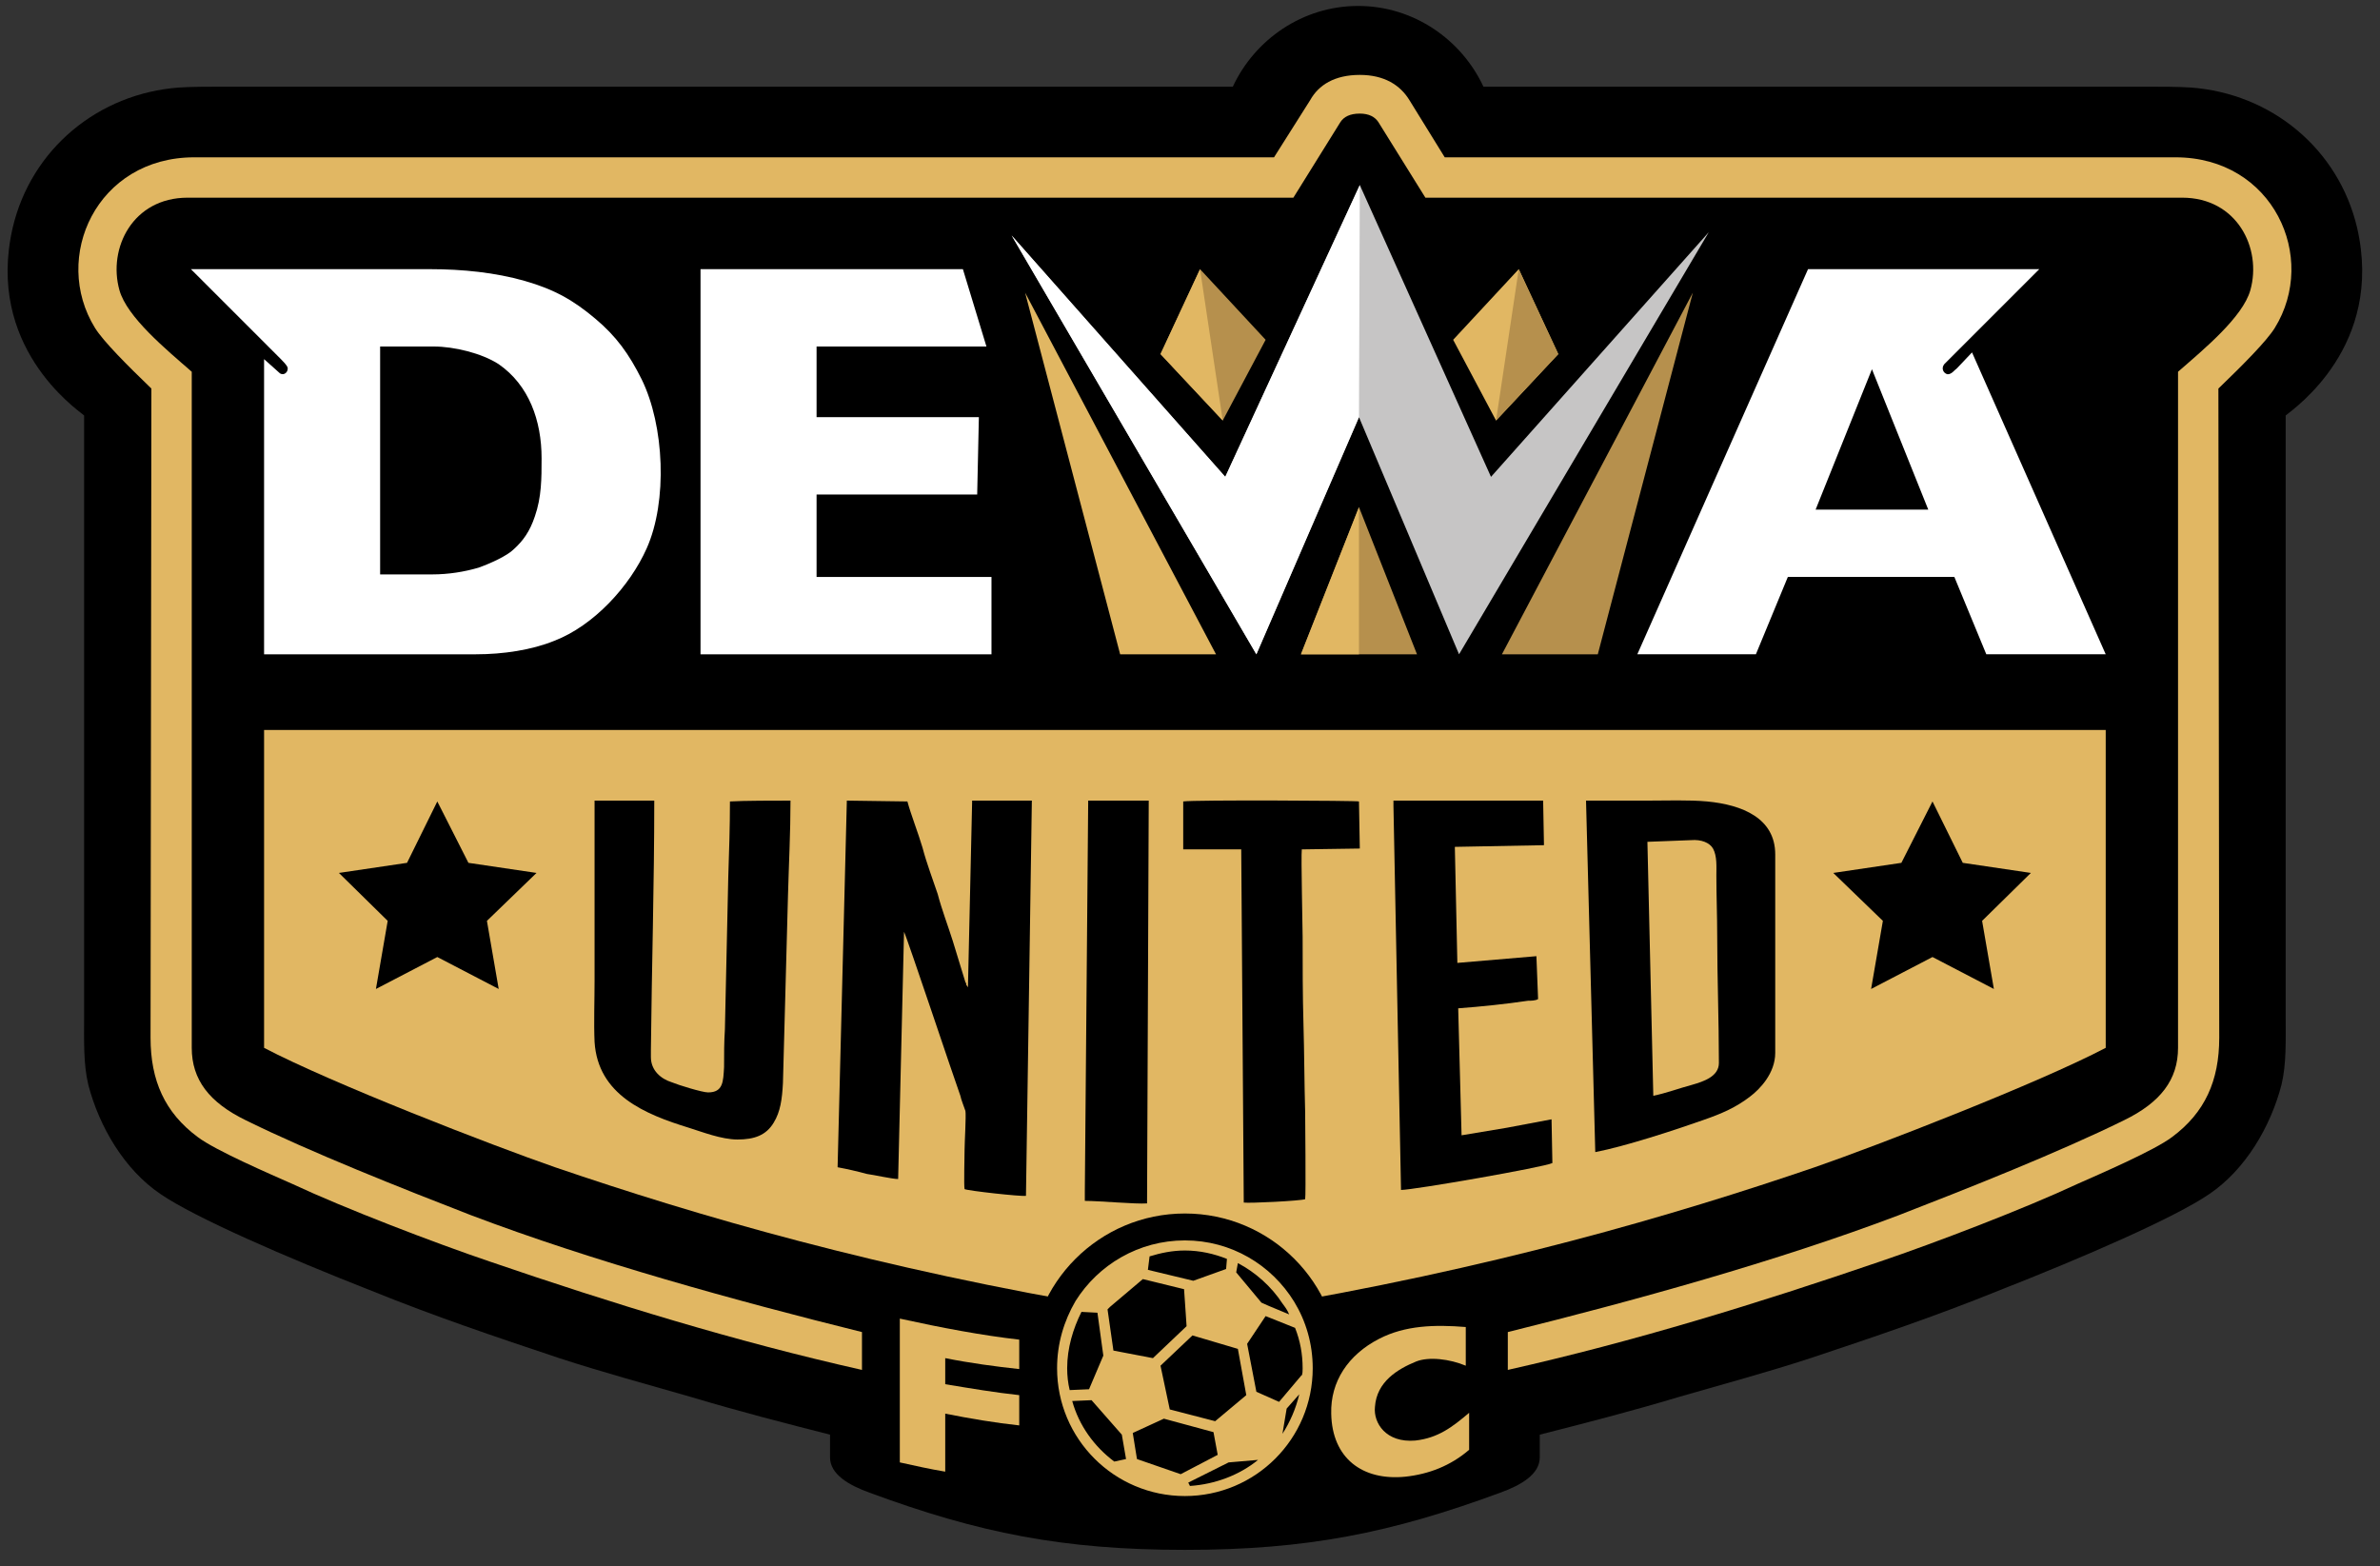
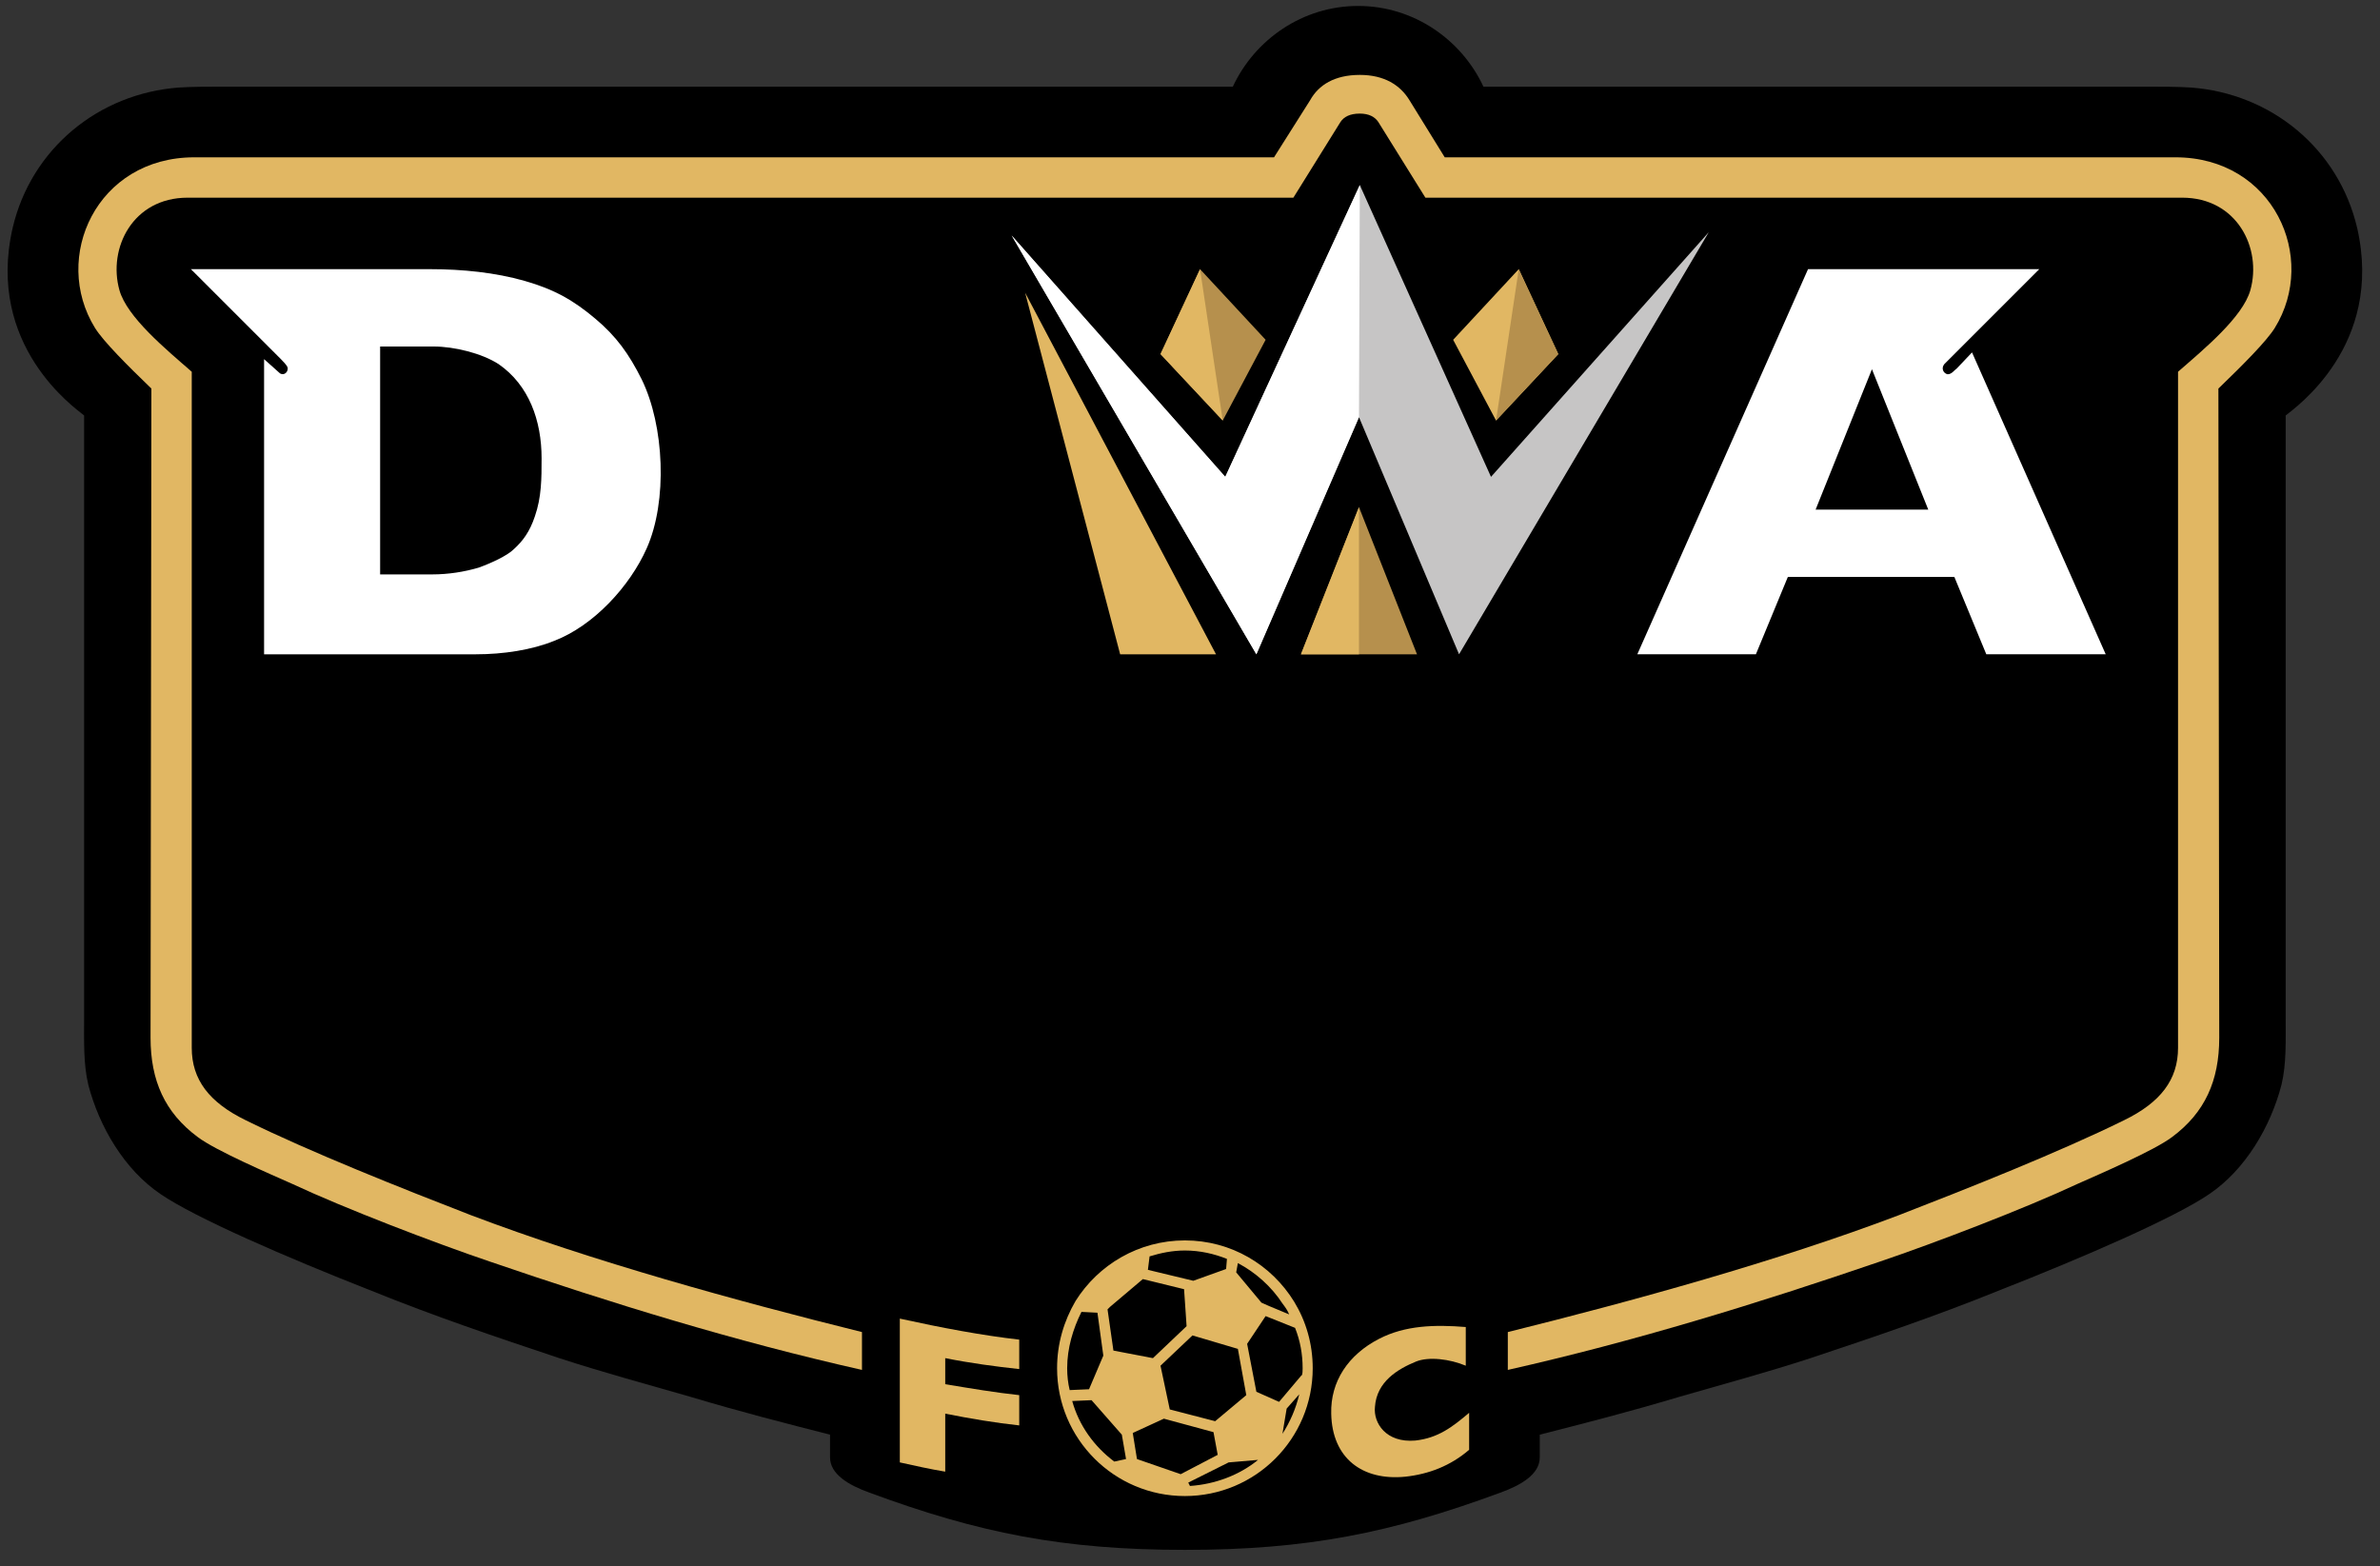
<svg xmlns="http://www.w3.org/2000/svg" id="svg87" viewBox="0 0 300 197.404" style="clip-rule:evenodd;fill-rule:evenodd;image-rendering:optimizeQuality;shape-rendering:geometricPrecision;text-rendering:geometricPrecision" version="1.1" height="197.404" width="300" xml:space="preserve">
  <rect x="0" y="0" width="300" height="197.404" fill="#333333" stroke="none" />
  <defs id="defs4">
    <style id="style2" type="text/css">
   
    .fil6 {fill:none}
    .fil5 {fill:black}
    .fil0 {fill:black}
    .fil4 {fill:#B6904D}
    .fil3 {fill:#C6C5C5}
    .fil1 {fill:#E1B763}
    .fil2 {fill:white}
   
  </style>
  </defs>
  <g transform="matrix(0.106,0,0,0.106,-9.643,-60.942)" id="_2201588779264">
    <path class="fil0" d="m 1855,678 h 789 c 17,0 36,0 52,1 96,7 176,73 198,167 32,140 -74,214 -85,223 v 713 c 0,31 1,58 -5,83 -13,50 -43,101 -86,130 -41,28 -149,75 -251,115 -74,30 -148,55 -223,80 -52,17 -104,31 -156,46 -60,18 -115,32 -166,45 v 27 c 0,20 -22,33 -47,42 -130,48 -230,68 -375,68 -145,0 -245,-20 -375,-68 -25,-9 -47,-22 -47,-42 v -27 c -51,-13 -106,-27 -166,-45 -52,-15 -104,-29 -156,-46 -75,-25 -149,-50 -223,-80 -102,-40 -210,-87 -251,-115 -43,-29 -73,-80 -86,-130 -6,-25 -5,-52 -5,-83 v -713 c -11,-9 -117,-83 -85,-223 22,-94 102,-160 198,-167 16,-1 35,-1 52,-1 h 875 269 57 c 26,-56 83,-96 149,-96 66,0 123,40 149,96 z" id="path7" style="fill:#000000" />
-     <path class="fil1" d="m 405,1443 v 378 c 80,42 271,116 346,142 167,57 384,121 667,168 61,8 103,8 164,0 283,-47 500,-111 667,-168 75,-26 266,-100 346,-142 v -378 z" id="path9" style="fill:#e1b763" />
    <g id="g43">
      <path class="fil2" d="M 854,1026 C 839,996 824,975 799,954 773,932 750,919 715,909 680,899 641,895 602,895 H 318 l 107,107 c 2,2 7,7 8,10 1,5 -4,10 -9,7 l -19,-17 v 351 h 252 c 32,0 66,-5 93,-16 47,-18 90,-65 110,-110 25,-56 21,-146 -6,-201 z M 543,1258 V 987 h 64 c 24,0 57,8 77,21 36,25 51,67 51,112 0,24 0,46 -8,69 -6,18 -14,29 -25,39 -8,8 -28,17 -42,22 -17,5 -36,8 -55,8 z" id="path11" style="fill:#ffffff" />
-       <polygon class="fil2" points="1270,1261 1062,1261 1062,1163 1253,1163 1255,1071 1062,1071 1062,987 1264,987 1236,895 924,895 924,1353 1270,1353 " id="polygon13" style="fill:#ffffff" />
      <path class="fil2" d="m 2038,1353 h 141 l 38,-92 h 198 l 38,92 h 142 l -159,-359 -18,19 c -3,2 -6,7 -11,7 -5,-1 -8,-7 -4,-12 l 113,-113 h -275 z m 212,-172 67,-167 67,167 z" id="path15" style="fill:#ffffff" />
      <g id="g21">
        <polygon class="fil3" points="1864,1142 2123,851 1826,1353 1707,1071 1585,1353 1294,855 1548,1142 1708,795 " id="polygon17" style="fill:#c6c5c5" />
        <polygon class="fil2" points="1294,855 1585,1353 1707,1071 1708,795 1548,1142 " id="polygon19" style="fill:#ffffff" />
      </g>
      <polygon class="fil1" points="1310,923 1423,1353 1537,1353 " id="polygon23" style="fill:#e1b763" />
-       <polygon class="fil4" points="2104,923 1877,1353 1991,1353 " id="polygon25" style="fill:#b6904d" />
      <polygon class="fil4" points="1638,1353 1707,1178 1776,1353 " id="polygon27" style="fill:#b6904d" />
      <polygon class="fil1" points="1638,1353 1707,1353 1707,1178 " id="polygon29" style="fill:#e1b763" />
      <g id="g35">
        <polygon class="fil4" points="1596,979 1545,1075 1471,996 1518,895 " id="polygon31" style="fill:#b6904d" />
        <polygon class="fil1" points="1471,996 1545,1075 1518,895 " id="polygon33" style="fill:#e1b763" />
      </g>
      <g id="g41">
        <polygon class="fil1" points="1819,979 1870,1075 1944,996 1897,895 " id="polygon37" style="fill:#e1b763" />
        <polygon class="fil4" points="1944,996 1870,1075 1897,895 " id="polygon39" style="fill:#b6904d" />
      </g>
    </g>
    <g id="g65">
      <g id="g49">
-         <polygon class="fil5" points="494,1613 575,1601 611,1528 648,1601 729,1613 670,1670 684,1751 611,1713 538,1751 552,1670 " id="polygon45" style="fill:#000000" />
        <polygon class="fil5" points="2506,1613 2425,1601 2389,1528 2352,1601 2271,1613 2330,1670 2316,1751 2389,1713 2462,1751 2448,1670 " id="polygon47" style="fill:#000000" />
      </g>
      <g id="g63">
-         <path class="fil5" d="m 865,1823 c 1,-98 4,-197 4,-296 h -71 v 215 c 0,23 -1,49 0,72 4,63 60,86 112,102 16,5 39,14 58,14 20,0 34,-5 43,-20 8,-13 10,-28 11,-47 1,-37 2,-74 3,-111 1,-38 2,-75 3,-112 1,-37 3,-75 3,-113 -18,0 -56,0 -72,1 0,30 -1,60 -2,90 l -4,181 c -1,15 -1,30 -1,45 -1,17 -1,30 -19,30 -7,0 -36,-9 -43,-12 -13,-4 -25,-14 -25,-30 z" id="path51" style="fill:#000000" />
        <path class="fil5" d="m 1098,1527 -11,436 c 11,2 24,5 35,8 8,1 30,6 37,6 l 7,-294 c 4,8 59,173 67,195 1,5 4,12 6,18 1,5 -1,38 -1,46 0,8 -1,43 0,47 4,2 67,9 73,8 l 7,-470 h -71 l -5,222 -2,-3 c 0,-1 0,-2 -1,-3 l -15,-49 c -6,-19 -13,-37 -18,-56 -6,-18 -13,-36 -18,-55 -5,-17 -14,-40 -18,-55 z" id="path53" style="fill:#000000" />
        <path class="fil5" d="m 1385,1527 -4,465 v 11 c 18,0 60,4 74,3 l 2,-479 z" id="path55" style="fill:#000000" />
        <path class="fil5" d="m 1567,1585 3,420 c 7,1 67,-2 73,-4 1,-4 0,-98 0,-104 -1,-35 -1,-70 -2,-104 -1,-35 -1,-70 -1,-104 0,-12 -2,-95 -1,-104 l 69,-1 -1,-56 c -1,-1 -196,-2 -209,0 v 37 20 z" id="path57" style="fill:#000000" />
        <path class="fil5" d="m 1748,1533 9,457 c 15,0 170,-27 180,-32 l -1,-52 -53,10 c -18,3 -36,6 -54,9 l -4,-151 c 27,-2 56,-5 83,-9 3,0 9,0 12,-2 l -2,-51 -94,8 -3,-138 106,-2 -1,-53 h -178 z" id="path59" style="fill:#000000" />
        <path class="fil5" d="m 1977,1527 11,418 c 36,-7 94,-26 128,-38 23,-8 39,-15 56,-28 12,-9 30,-28 30,-52 v -236 c 0,-43 -39,-59 -81,-63 -22,-2 -48,-1 -71,-1 -24,0 -49,0 -73,0 z m 80,351 -7,-302 52,-2 c 12,-1 22,3 26,10 5,9 4,22 4,32 0,24 1,48 1,72 0,50 2,100 2,151 0,16 -18,22 -32,26 -15,4 -31,10 -46,13 z" id="path61" style="fill:#000000" />
      </g>
    </g>
    <path class="fil1" d="m 314,810 h 1315 l 56,-90 c 4,-6 11,-10 23,-10 11,0 18,4 22,10 l 56,90 h 900 c 65,0 95,60 81,110 -9,32 -55,70 -86,97 v 804 c 0,38 -21,65 -64,86 -77,38 -188,82 -268,113 -145,55 -316,102 -465,139 v 45 c 151,-34 297,-79 443,-129 65,-22 172,-63 234,-92 27,-12 92,-40 113,-56 39,-29 56,-67 56,-118 l -1,-772 c 29,-28 57,-56 67,-72 52,-84 -2,-203 -118,-203 h -869 l -42,-68 c -11,-18 -30,-30 -59,-30 -30,0 -49,12 -59,30 l -43,68 H 322 c -116,0 -170,119 -118,203 10,16 38,44 67,72 l -1,772 c 0,51 17,89 56,118 21,16 86,44 113,56 62,29 169,70 234,92 146,50 292,95 443,129 v -45 c -149,-37 -320,-84 -465,-139 -80,-31 -191,-75 -268,-113 -43,-21 -64,-48 -64,-86 v -804 c -31,-27 -77,-65 -86,-97 -14,-50 16,-110 81,-110 z" id="path67" style="fill:#e1b763" />
    <g id="g81">
      <g id="g73">
        <circle class="fil0" cx="1500" cy="2202" r="184" id="circle69" style="fill:#000000" />
        <path class="fil1" d="m 1411,2129 39,-33 49,12 2,29 1,15 -40,38 -47,-9 -7,-49 z m 60,70 38,-36 54,16 10,55 -37,31 -54,-14 z m 120,-75 -30,-36 2,-11 c 21,11 40,28 53,48 3,4 6,8 8,13 l -24,-10 z m -81,-26 -54,-13 2,-16 c 13,-4 27,-7 42,-7 18,0 35,4 50,10 l -1,12 z m -10,-48 c -55,0 -103,29 -130,72 -14,24 -22,51 -22,80 0,84 68,152 152,152 84,0 152,-68 152,-152 0,-29 -8,-56 -22,-79 -27,-44 -75,-73 -130,-73 z m 74,123 22,-33 35,14 c 6,15 9,31 9,48 0,3 0,6 -1,9 v -1 l -27,32 -27,-12 z m -178,-37 7,51 -17,40 -23,1 c -2,-8 -3,-17 -3,-26 0,-24 7,-47 17,-67 z m 79,126 59,16 5,27 -44,23 -52,-18 -5,-31 z m 141,18 5,-30 15,-17 c -4,17 -11,33 -20,47 z m -227,-40 36,41 5,29 -14,3 c -24,-18 -42,-43 -50,-72 z m 115,98 48,-24 35,-3 c -22,18 -51,29 -81,31 z" id="path71" style="fill:#e1b763" />
      </g>
      <g id="g79">
        <path class="fil1" d="m 1215,2221 v -31 c 30,6 60,10 88,13 v -35 c -44,-5 -92,-14 -142,-25 v 171 c 18,4 36,8 54,11 v -69 c 30,6 60,11 88,14 v -36 c -28,-3 -58,-8 -88,-13 z" id="path75" style="fill:#e1b763" />
        <path class="fil1" d="m 1834,2199 v -46 c -37,-3 -72,-2 -103,14 -37,19 -58,51 -57,89 1,53 37,80 88,75 28,-3 54,-13 76,-32 v -44 c -20,17 -37,30 -64,33 -35,3 -50,-21 -48,-40 2,-30 27,-45 49,-54 15,-6 40,-3 59,5 z" id="path77" style="fill:#e1b763" />
      </g>
    </g>
  </g>
</svg>